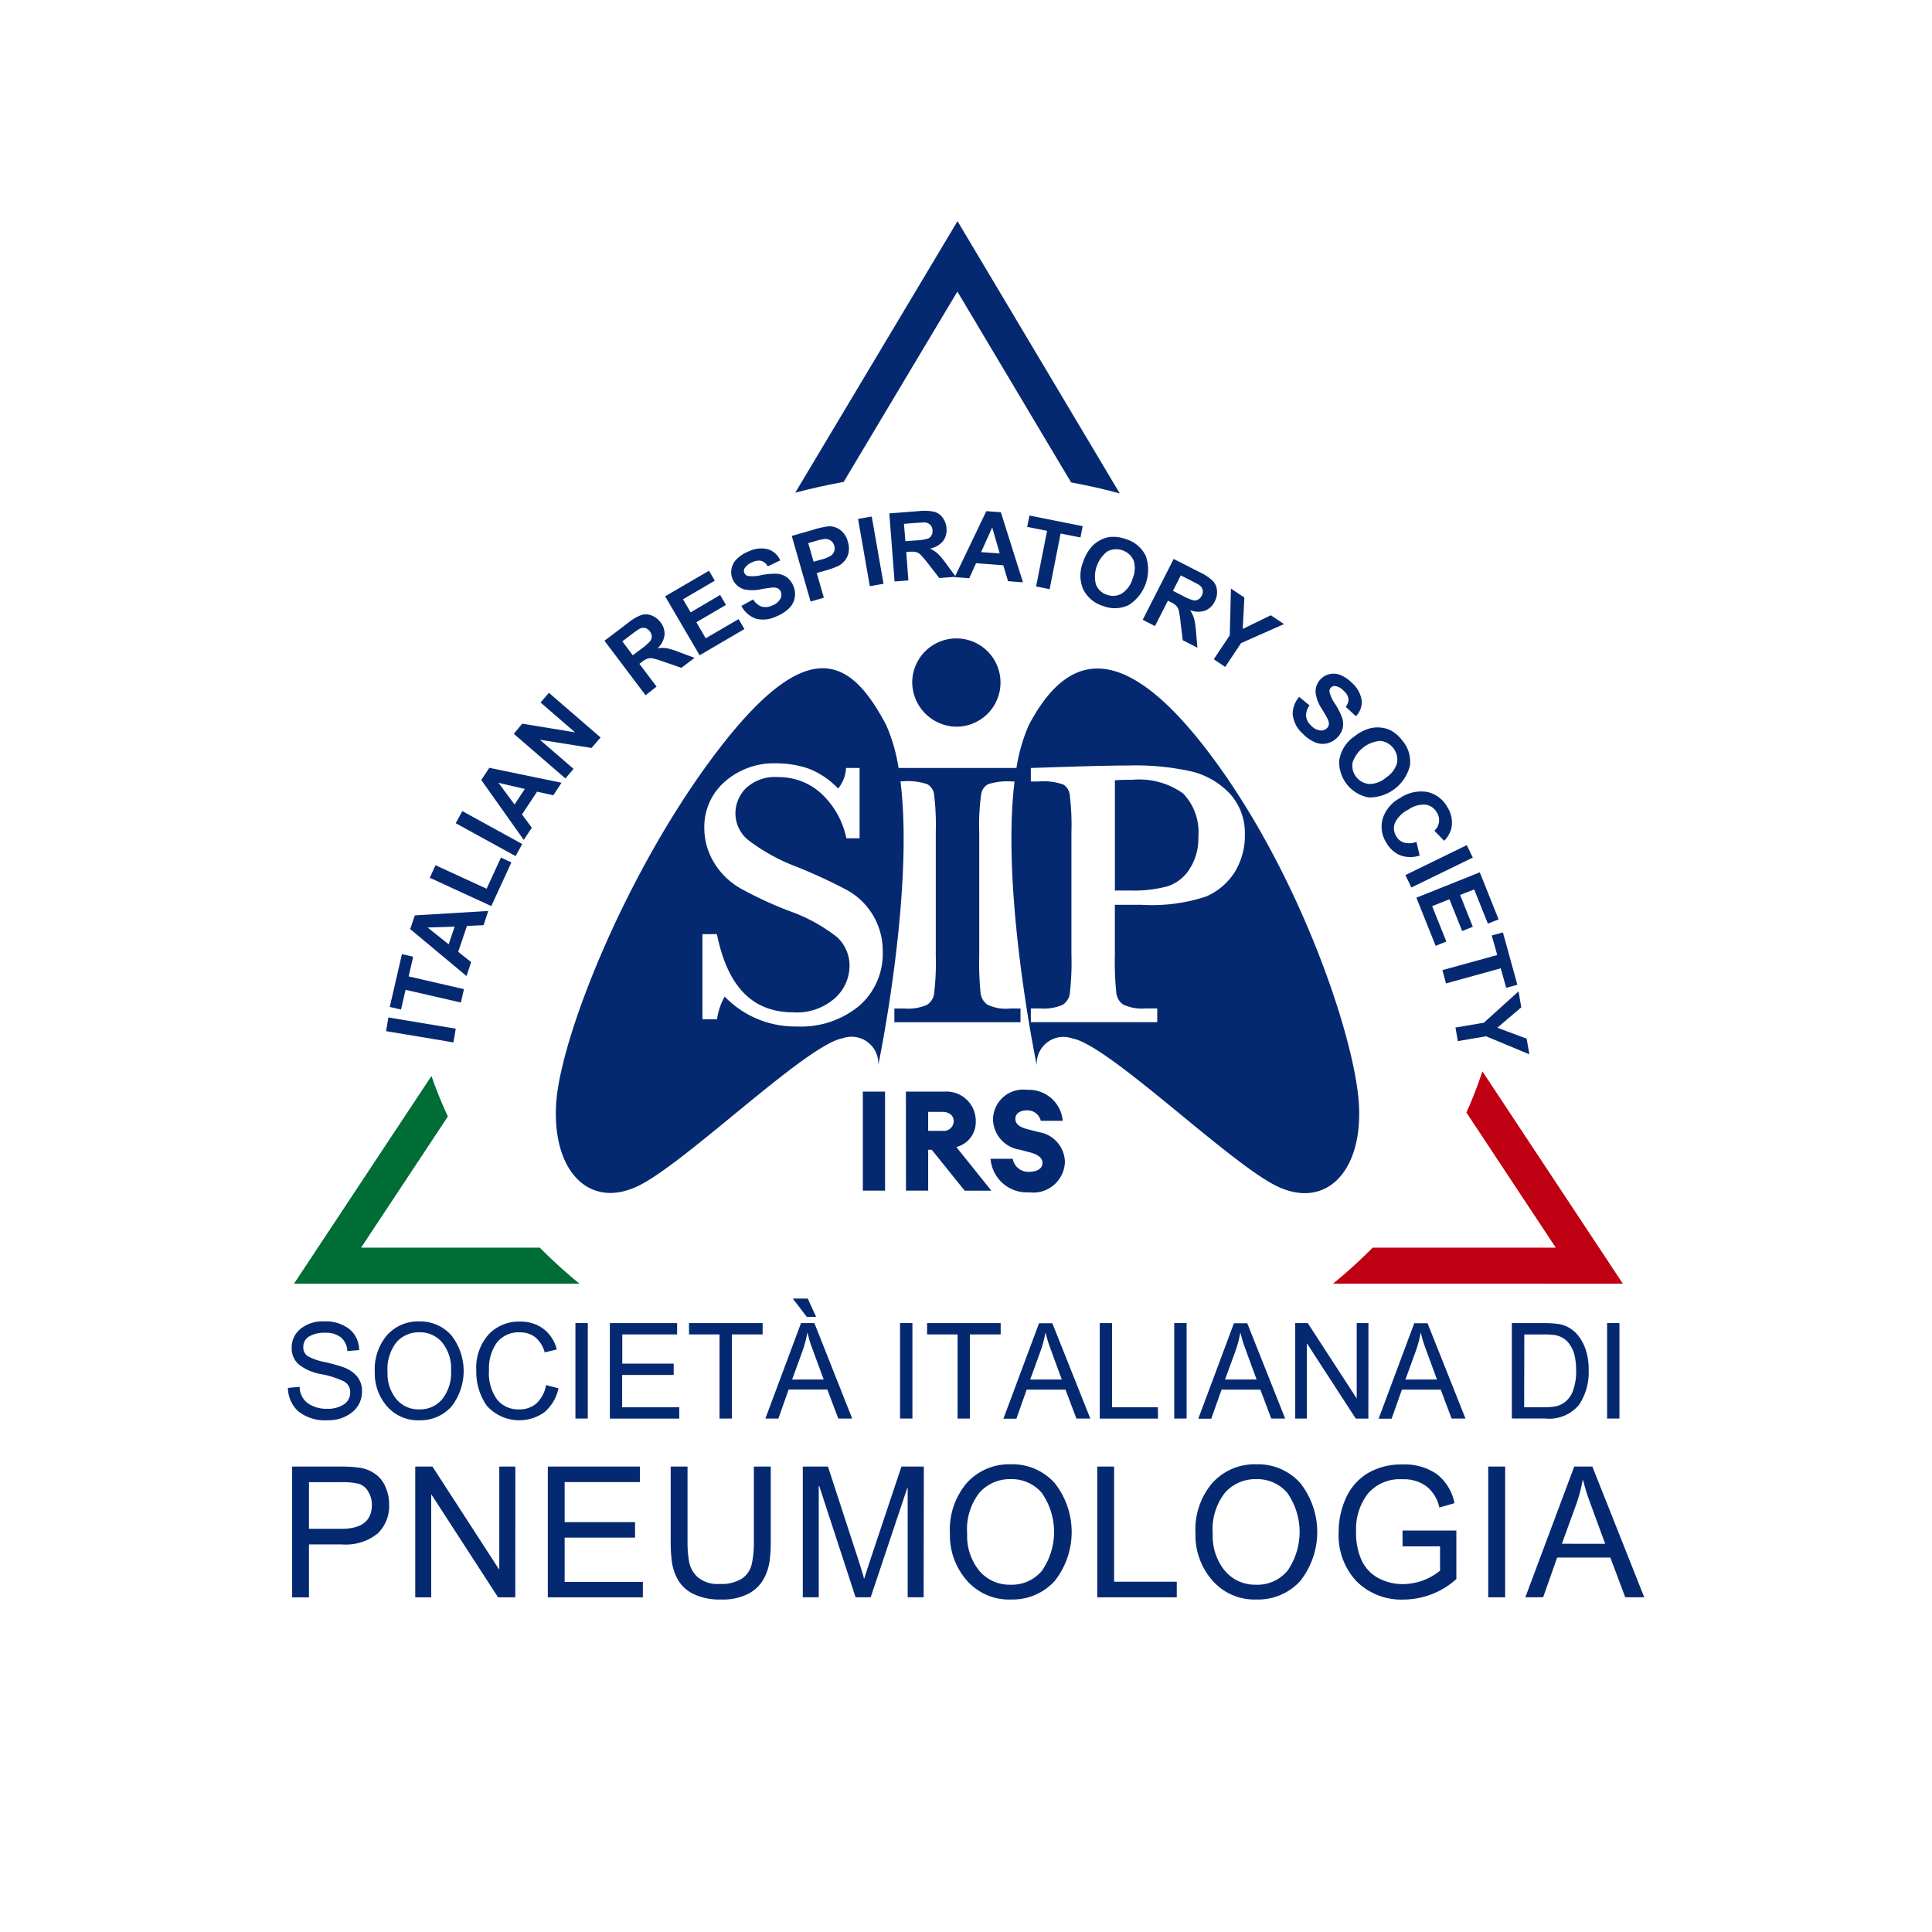
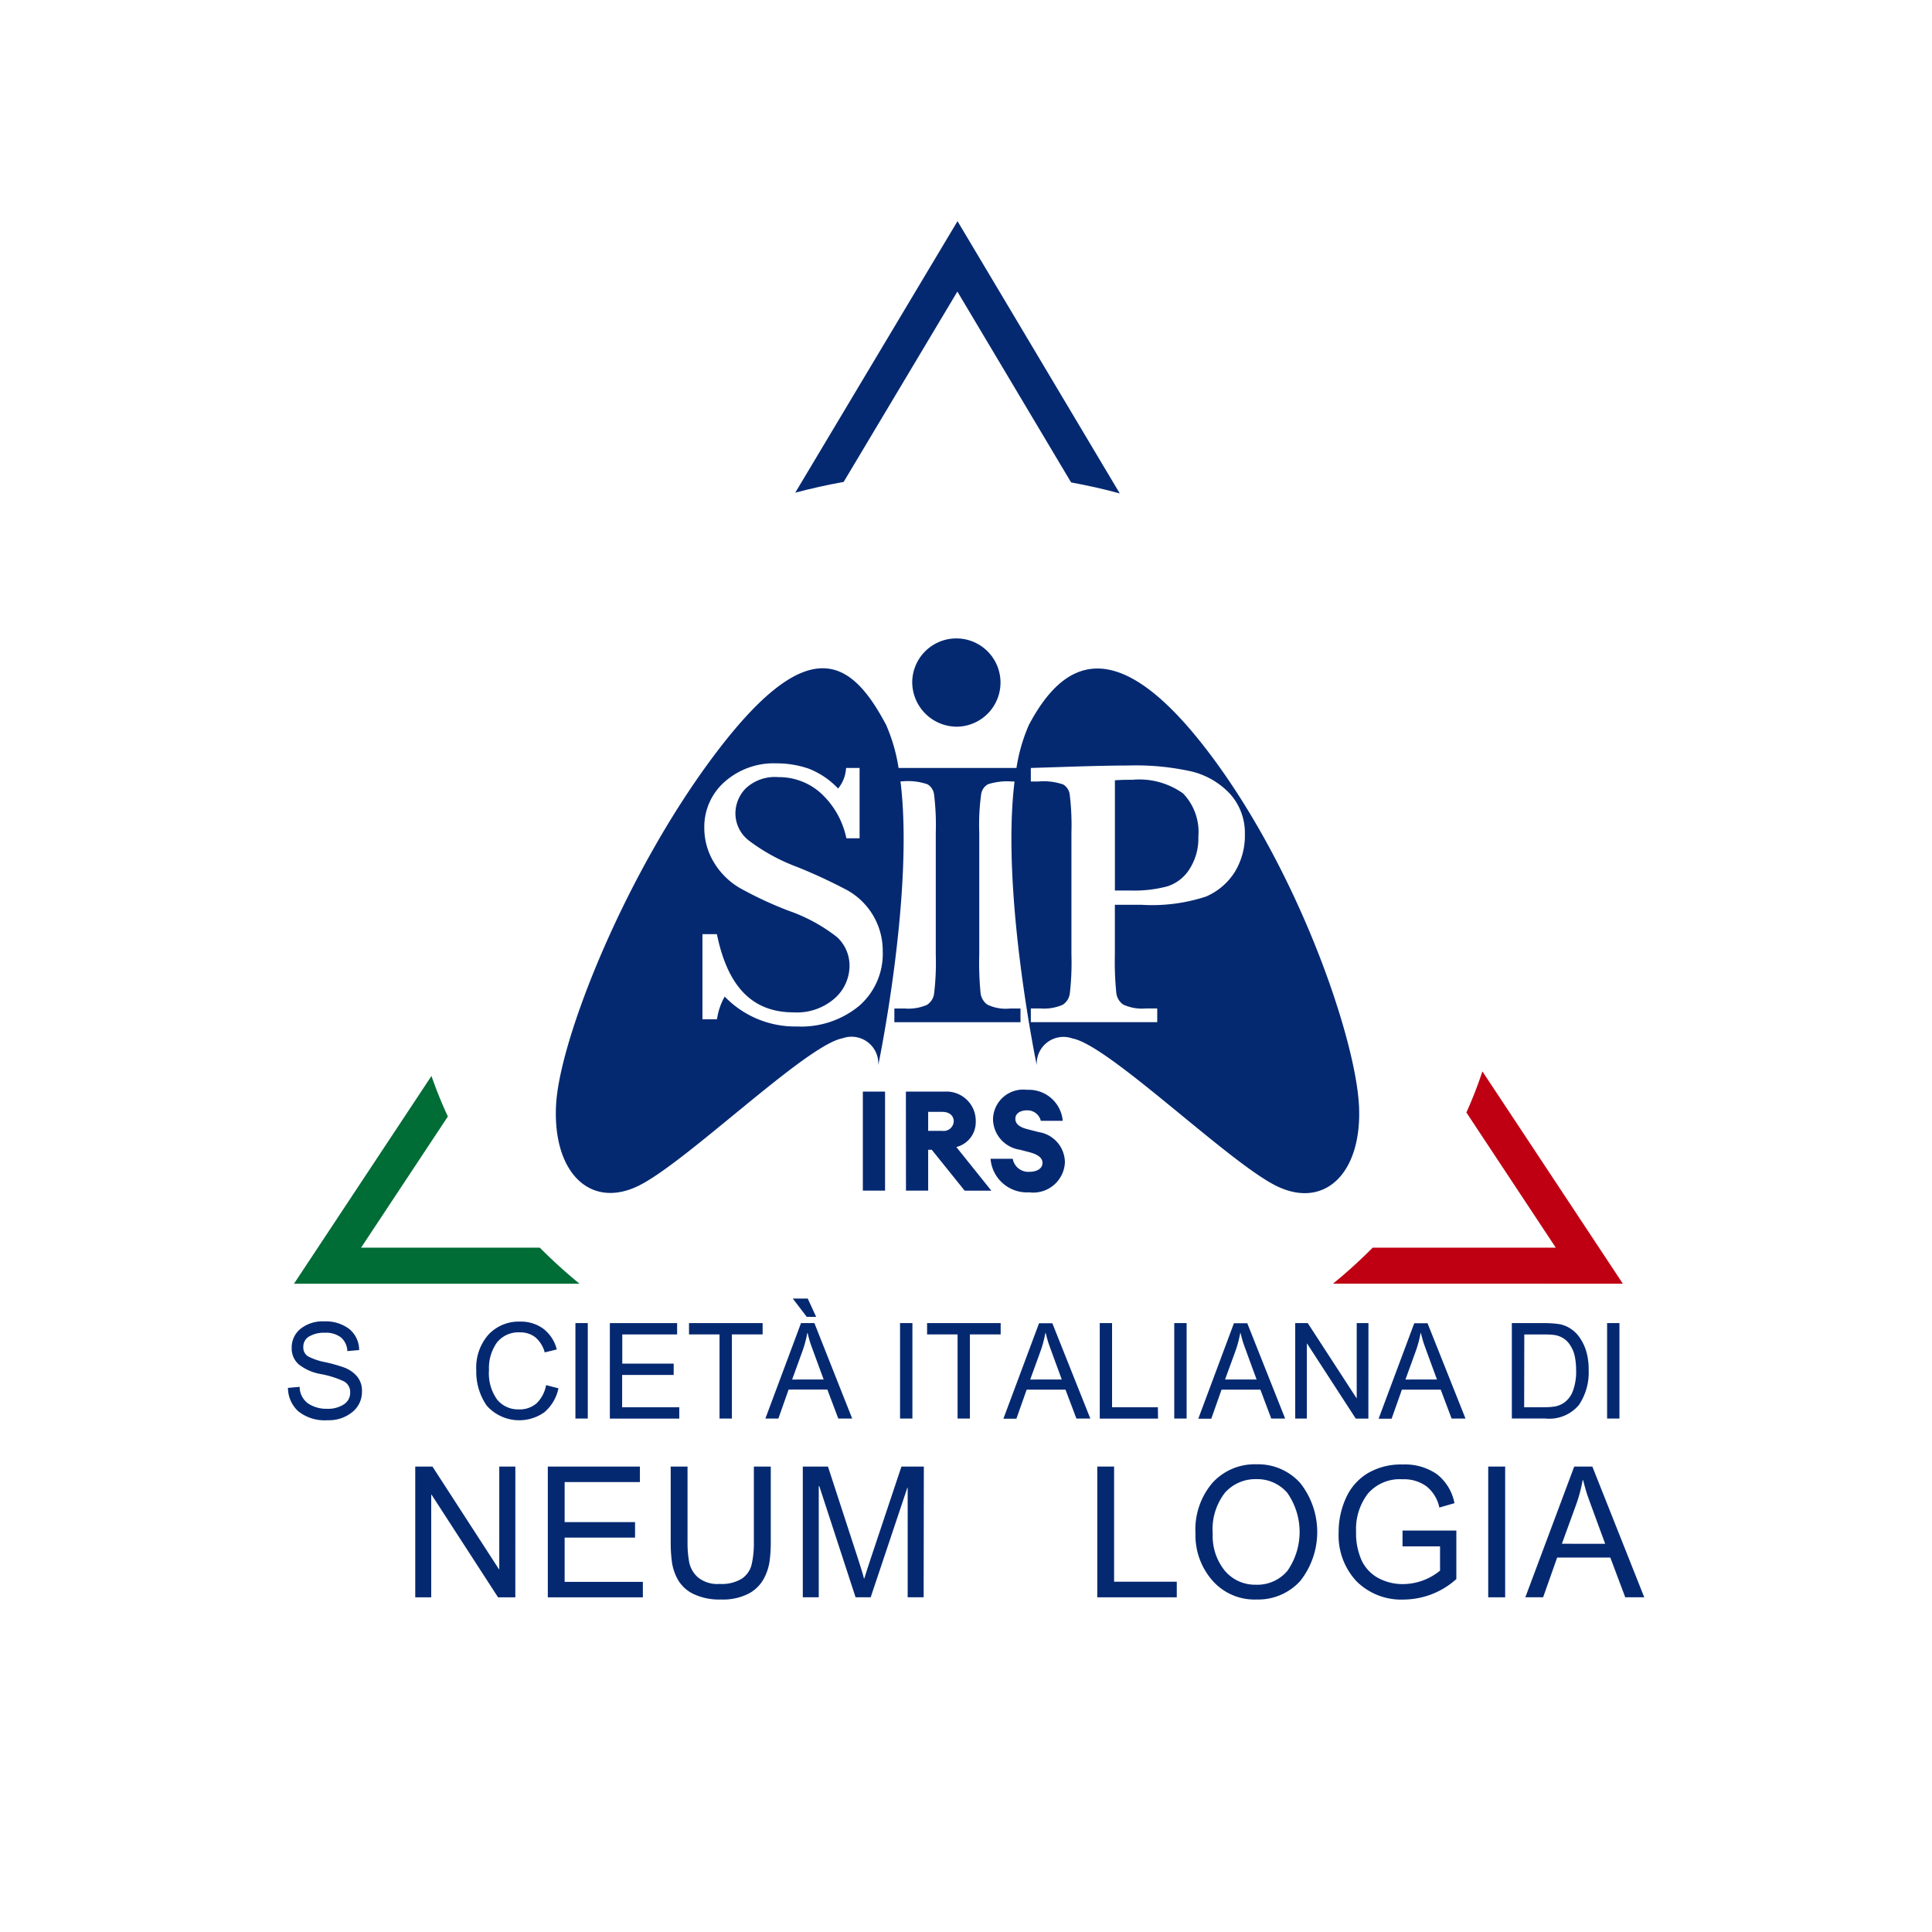
<svg xmlns="http://www.w3.org/2000/svg" width="70.465" height="70.465" viewBox="0 0 70.465 70.465">
  <defs>
    <clipPath id="clip-path">
      <rect id="Rettangolo_31" data-name="Rettangolo 31" width="70.465" height="70.465" fill="none" />
    </clipPath>
  </defs>
  <g id="Raggruppa_485" data-name="Raggruppa 485" transform="translate(-901.227 -718.496)">
    <g id="Raggruppa_46" data-name="Raggruppa 46" transform="translate(901.227 718.496)">
      <g id="Raggruppa_45" data-name="Raggruppa 45" clip-path="url(#clip-path)">
        <path id="Tracciato_216" data-name="Tracciato 216" d="M63.539,50.315l-5.123-7.744a15.5,15.5,0,0,1-.584,1.5L61.092,49H54.415a18.672,18.672,0,0,1-1.448,1.314Z" transform="translate(-4.349 -3.495)" fill="#bf0012" />
        <path id="Tracciato_217" data-name="Tracciato 217" d="M43.433,18.713,37.518,8.787,31.6,18.69c.577-.152,1.167-.285,1.765-.392l4.148-6.943,4.148,6.961c.6.111,1.19.241,1.768.4" transform="translate(-2.595 -0.721)" fill="#052971" />
        <path id="Tracciato_218" data-name="Tracciato 218" d="M16.7,42.747,11.682,50.33H22.095a18.685,18.685,0,0,1-1.448-1.315H14.129l3.165-4.784a15.576,15.576,0,0,1-.6-1.483" transform="translate(-0.959 -3.51)" fill="#006c36" />
        <path id="Tracciato_219" data-name="Tracciato 219" d="M13.608,53.589a.682.682,0,0,0-.234-.5.9.9,0,0,0-.589-.169,1.066,1.066,0,0,0-.565.133.425.425,0,0,0-.217.386.378.378,0,0,0,.165.338,2.265,2.265,0,0,0,.644.218,5.573,5.573,0,0,1,.687.195,1.145,1.145,0,0,1,.454.311.811.811,0,0,1,.189.564.935.935,0,0,1-.349.745,1.343,1.343,0,0,1-.905.3,1.54,1.54,0,0,1-1.072-.328,1.174,1.174,0,0,1-.374-.851l.427-.038a.751.751,0,0,0,.314.61,1.205,1.205,0,0,0,.686.19,1.056,1.056,0,0,0,.609-.159.5.5,0,0,0,.234-.432.44.44,0,0,0-.242-.416,3.47,3.47,0,0,0-.816-.257,1.8,1.8,0,0,1-.823-.359.772.772,0,0,1-.252-.6.868.868,0,0,1,.319-.691,1.292,1.292,0,0,1,.868-.274,1.415,1.415,0,0,1,.907.274.987.987,0,0,1,.366.772Z" transform="translate(-0.94 -4.311)" fill="#052971" />
-         <path id="Tracciato_220" data-name="Tracciato 220" d="M16.516,55.715a1.048,1.048,0,0,0,.834-.371,1.529,1.529,0,0,0,.324-1.031,1.511,1.511,0,0,0-.329-1.045,1.052,1.052,0,0,0-.821-.365,1.086,1.086,0,0,0-.837.358,1.59,1.59,0,0,0-.329,1.1,1.454,1.454,0,0,0,.322.981,1.048,1.048,0,0,0,.834.373m0-3.207a1.508,1.508,0,0,1,1.166.5,2.108,2.108,0,0,1,0,2.613,1.515,1.515,0,0,1-1.163.491,1.49,1.49,0,0,1-1.179-.51,1.83,1.83,0,0,1-.446-1.247A1.925,1.925,0,0,1,15.346,53a1.52,1.52,0,0,1,1.175-.494" transform="translate(-1.223 -4.311)" fill="#052971" />
        <path id="Tracciato_221" data-name="Tracciato 221" d="M21.922,54.946a1.555,1.555,0,0,1-.518.877,1.585,1.585,0,0,1-2.1-.247,2.173,2.173,0,0,1-.379-1.29,1.818,1.818,0,0,1,.446-1.3,1.516,1.516,0,0,1,1.152-.473,1.385,1.385,0,0,1,.845.259,1.359,1.359,0,0,1,.493.757l-.44.107a1.081,1.081,0,0,0-.337-.546.875.875,0,0,0-.567-.184,1,1,0,0,0-.842.375,1.605,1.605,0,0,0-.286,1,1.638,1.638,0,0,0,.3,1.081.988.988,0,0,0,.788.353.934.934,0,0,0,.645-.22,1.215,1.215,0,0,0,.349-.665Z" transform="translate(-1.554 -4.311)" fill="#052971" />
      </g>
    </g>
    <rect id="Rettangolo_32" data-name="Rettangolo 32" width="0.451" height="3.482" transform="translate(922.214 766.752)" fill="#052971" />
    <path id="Tracciato_222" data-name="Tracciato 222" d="M26.765,56.056H24.233V52.573h2.453v.413h-2v1.065h1.875v.413H24.681v1.179h2.084Z" transform="translate(899.237 714.18)" fill="#052971" />
    <path id="Tracciato_223" data-name="Tracciato 223" d="M30.063,52.986H28.942v3.069h-.451V52.986H27.378v-.413h2.685Z" transform="translate(898.979 714.18)" fill="#052971" />
    <g id="Raggruppa_48" data-name="Raggruppa 48" transform="translate(901.227 718.496)">
      <g id="Raggruppa_47" data-name="Raggruppa 47" clip-path="url(#clip-path)">
        <path id="Tracciato_224" data-name="Tracciato 224" d="M32.264,52.265h-.342l-.511-.668h.546Zm.275,2.285q-.417-1.13-.47-1.282c-.036-.1-.074-.24-.117-.411H31.94a4.05,4.05,0,0,1-.173.651l-.379,1.043Zm1.04,1.425h-.507l-.4-1.059H31.26l-.374,1.059h-.474l1.3-3.482H32.2Z" transform="translate(-2.497 -4.236)" fill="#052971" />
      </g>
    </g>
    <rect id="Rettangolo_34" data-name="Rettangolo 34" width="0.451" height="3.482" transform="translate(934.054 766.752)" fill="#052971" />
    <path id="Tracciato_225" data-name="Tracciato 225" d="M39.522,52.986H38.4v3.069H37.95V52.986H36.838v-.413h2.684Z" transform="translate(898.202 714.18)" fill="#052971" />
    <g id="Raggruppa_50" data-name="Raggruppa 50" transform="translate(901.227 718.496)">
      <g id="Raggruppa_49" data-name="Raggruppa 49" clip-path="url(#clip-path)">
        <path id="Tracciato_226" data-name="Tracciato 226" d="M42,54.63q-.416-1.13-.469-1.282c-.036-.1-.074-.24-.117-.411H41.4a4.05,4.05,0,0,1-.173.651l-.379,1.043Zm1.041,1.425h-.507L42.135,55H40.719l-.374,1.059h-.474l1.3-3.482h.484Z" transform="translate(-3.274 -4.316)" fill="#052971" />
      </g>
    </g>
    <path id="Tracciato_227" data-name="Tracciato 227" d="M45.825,56.056H43.7V52.573h.449v3.069h1.671Z" transform="translate(897.638 714.18)" fill="#052971" />
    <rect id="Rettangolo_36" data-name="Rettangolo 36" width="0.451" height="3.482" transform="translate(944.055 766.752)" fill="#052971" />
    <g id="Raggruppa_52" data-name="Raggruppa 52" transform="translate(901.227 718.496)">
      <g id="Raggruppa_51" data-name="Raggruppa 51" clip-path="url(#clip-path)">
        <path id="Tracciato_228" data-name="Tracciato 228" d="M49.741,54.63q-.416-1.13-.469-1.282c-.036-.1-.074-.24-.117-.411h-.012a4.051,4.051,0,0,1-.173.651L48.59,54.63Zm1.041,1.425h-.507L49.878,55H48.462l-.374,1.059h-.474l1.3-3.482H49.4Z" transform="translate(-3.909 -4.316)" fill="#052971" />
      </g>
    </g>
    <path id="Tracciato_229" data-name="Tracciato 229" d="M54.134,56.056h-.46L51.9,53.321h-.009v2.734h-.425V52.573h.457L53.7,55.308h.009V52.573h.428Z" transform="translate(897.001 714.18)" fill="#052971" />
    <g id="Raggruppa_54" data-name="Raggruppa 54" transform="translate(901.227 718.496)">
      <g id="Raggruppa_53" data-name="Raggruppa 53" clip-path="url(#clip-path)">
        <path id="Tracciato_230" data-name="Tracciato 230" d="M56.908,54.63q-.416-1.13-.469-1.282c-.036-.1-.074-.24-.117-.411h-.012a4.051,4.051,0,0,1-.173.651l-.379,1.043Zm1.041,1.425h-.507L57.045,55H55.629l-.375,1.059h-.474l1.3-3.482h.484Z" transform="translate(-4.498 -4.316)" fill="#052971" />
        <path id="Tracciato_231" data-name="Tracciato 231" d="M60.522,55.642h.726a2.527,2.527,0,0,0,.395-.028A.849.849,0,0,0,62,55.459a.9.9,0,0,0,.3-.413,2.032,2.032,0,0,0,.117-.76,2.47,2.47,0,0,0-.046-.487,1.136,1.136,0,0,0-.167-.413.786.786,0,0,0-.277-.274.867.867,0,0,0-.307-.106,3.053,3.053,0,0,0-.381-.019h-.712Zm-.449-3.069h1.17a3.667,3.667,0,0,1,.53.033,1.08,1.08,0,0,1,.422.157,1.161,1.161,0,0,1,.354.342,1.733,1.733,0,0,1,.238.5,2.333,2.333,0,0,1,.088.687,2.12,2.12,0,0,1-.356,1.267,1.41,1.41,0,0,1-1.225.494H60.073Z" transform="translate(-4.932 -4.316)" fill="#052971" />
      </g>
    </g>
    <rect id="Rettangolo_39" data-name="Rettangolo 39" width="0.45" height="3.482" transform="translate(959.842 766.752)" fill="#052971" />
    <g id="Raggruppa_56" data-name="Raggruppa 56" transform="translate(901.227 718.496)">
      <g id="Raggruppa_55" data-name="Raggruppa 55" clip-path="url(#clip-path)">
-         <path id="Tracciato_232" data-name="Tracciato 232" d="M12.222,60.544h1.194q1.095,0,1.1-.871a.9.9,0,0,0-.142-.5.589.589,0,0,0-.352-.274,2.554,2.554,0,0,0-.614-.055H12.222Zm-.614-2.27h1.75a5.1,5.1,0,0,1,.712.042,1.278,1.278,0,0,1,.558.221,1.084,1.084,0,0,1,.386.482,1.565,1.565,0,0,1,.132.634,1.4,1.4,0,0,1-.415,1.06,1.857,1.857,0,0,1-1.323.4H12.222v1.932h-.614Z" transform="translate(-0.953 -4.785)" fill="#052971" />
-       </g>
+         </g>
    </g>
    <path id="Tracciato_233" data-name="Tracciato 233" d="M20.15,63.043h-.63L17.095,59.3h-.012v3.744H16.5V58.274h.627l2.425,3.744h.013V58.274h.586Z" transform="translate(899.872 713.711)" fill="#052971" />
    <path id="Tracciato_234" data-name="Tracciato 234" d="M25.235,63.043H21.768V58.274h3.359v.566H22.382V60.3H24.95v.566H22.382v1.613h2.853Z" transform="translate(899.439 713.711)" fill="#052971" />
    <g id="Raggruppa_58" data-name="Raggruppa 58" transform="translate(901.227 718.496)">
      <g id="Raggruppa_57" data-name="Raggruppa 57" clip-path="url(#clip-path)">
        <path id="Tracciato_235" data-name="Tracciato 235" d="M30.3,61.032a5.207,5.207,0,0,1-.041.68,1.906,1.906,0,0,1-.208.643,1.346,1.346,0,0,1-.552.55,2.041,2.041,0,0,1-1.016.218,2.192,2.192,0,0,1-1-.2,1.31,1.31,0,0,1-.557-.5,1.838,1.838,0,0,1-.228-.644,5.286,5.286,0,0,1-.048-.748V58.274h.614v2.748a3.94,3.94,0,0,0,.061.742,1,1,0,0,0,.317.55,1.121,1.121,0,0,0,.791.241,1.407,1.407,0,0,0,.813-.193.872.872,0,0,0,.355-.51,3.482,3.482,0,0,0,.082-.83V58.274H30.3Z" transform="translate(-2.188 -4.785)" fill="#052971" />
        <path id="Tracciato_236" data-name="Tracciato 236" d="M36.307,63.042h-.583V59.051h-.013l-1.336,3.991h-.551L32.5,58.986h-.019v4.056h-.582V58.274h.918l1.1,3.376q.183.563.212.706h.013q.085-.277.247-.764l1.108-3.318h.817Z" transform="translate(-2.619 -4.785)" fill="#052971" />
-         <path id="Tracciato_237" data-name="Tracciato 237" d="M39.957,62.576a1.434,1.434,0,0,0,1.143-.508,2.485,2.485,0,0,0-.006-2.843,1.439,1.439,0,0,0-1.124-.5,1.485,1.485,0,0,0-1.146.491,2.173,2.173,0,0,0-.45,1.505,2,2,0,0,0,.441,1.344,1.437,1.437,0,0,0,1.143.51m.006-4.391a2.062,2.062,0,0,1,1.6.681,2.883,2.883,0,0,1,0,3.577,2.074,2.074,0,0,1-1.593.673,2.039,2.039,0,0,1-1.615-.7,2.5,2.5,0,0,1-.611-1.707,2.627,2.627,0,0,1,.618-1.847,2.08,2.08,0,0,1,1.608-.677" transform="translate(-3.099 -4.777)" fill="#052971" />
      </g>
    </g>
    <path id="Tracciato_238" data-name="Tracciato 238" d="M46.5,63.043H43.6V58.274h.614v4.2H46.5Z" transform="translate(897.647 713.711)" fill="#052971" />
    <g id="Raggruppa_60" data-name="Raggruppa 60" transform="translate(901.227 718.496)">
      <g id="Raggruppa_59" data-name="Raggruppa 59" clip-path="url(#clip-path)">
        <path id="Tracciato_239" data-name="Tracciato 239" d="M49.714,62.576a1.434,1.434,0,0,0,1.143-.508,2.487,2.487,0,0,0-.006-2.843,1.442,1.442,0,0,0-1.124-.5,1.485,1.485,0,0,0-1.146.491,2.173,2.173,0,0,0-.45,1.505,2,2,0,0,0,.441,1.344,1.437,1.437,0,0,0,1.143.51m.006-4.391a2.062,2.062,0,0,1,1.6.681,2.883,2.883,0,0,1,0,3.577,2.074,2.074,0,0,1-1.593.673,2.039,2.039,0,0,1-1.615-.7,2.5,2.5,0,0,1-.611-1.707,2.627,2.627,0,0,1,.618-1.847,2.08,2.08,0,0,1,1.608-.677" transform="translate(-3.9 -4.777)" fill="#052971" />
        <path id="Tracciato_240" data-name="Tracciato 240" d="M57.484,62.369a2.9,2.9,0,0,1-1.918.748,2.309,2.309,0,0,1-1.723-.666,2.442,2.442,0,0,1-.652-1.78,2.982,2.982,0,0,1,.266-1.258,2.018,2.018,0,0,1,.788-.9,2.388,2.388,0,0,1,1.276-.322,2.038,2.038,0,0,1,1.254.354,1.752,1.752,0,0,1,.64,1.057l-.551.159a1.34,1.34,0,0,0-.465-.77,1.392,1.392,0,0,0-.878-.261,1.532,1.532,0,0,0-1.266.527,2.12,2.12,0,0,0-.428,1.38,2.422,2.422,0,0,0,.206,1.06,1.426,1.426,0,0,0,.614.641,1.878,1.878,0,0,0,.887.215,2.151,2.151,0,0,0,1.355-.491v-.885H55.521V60.6h1.963Z" transform="translate(-4.367 -4.777)" fill="#052971" />
      </g>
    </g>
    <rect id="Rettangolo_43" data-name="Rettangolo 43" width="0.618" height="4.769" transform="translate(955.506 771.985)" fill="#052971" />
    <g id="Raggruppa_62" data-name="Raggruppa 62" transform="translate(901.227 718.496)">
      <g id="Raggruppa_61" data-name="Raggruppa 61" clip-path="url(#clip-path)">
        <path id="Tracciato_241" data-name="Tracciato 241" d="M63.521,61.091q-.57-1.549-.643-1.757c-.049-.14-.1-.329-.162-.563H62.7a5.629,5.629,0,0,1-.238.891l-.52,1.428Zm1.425,1.951h-.693l-.545-1.45H61.77l-.512,1.45h-.649l1.783-4.768h.661Z" transform="translate(-4.976 -4.785)" fill="#052971" />
        <path id="Tracciato_242" data-name="Tracciato 242" d="M40.367,47.045a1.155,1.155,0,0,0,1.288-1.094,1.127,1.127,0,0,0-.957-1.105l-.412-.106c-.28-.072-.443-.189-.438-.387s.194-.3.428-.3a.5.5,0,0,1,.5.382h.8a1.241,1.241,0,0,0-1.3-1.13,1.1,1.1,0,0,0-1.243,1.1,1.146,1.146,0,0,0,.978,1.084l.352.092c.346.092.474.224.474.392,0,.2-.2.321-.468.321a.574.574,0,0,1-.616-.474h-.81a1.33,1.33,0,0,0,1.425,1.222m-3.7-2.24v-.693h.52c.24,0,.412.128.412.347a.366.366,0,0,1-.412.346Zm-.81,2.179h.81V45.492H36.8L38,46.984h.973l-1.278-1.593a.934.934,0,0,0,.708-.932,1.068,1.068,0,0,0-1.121-1.09H35.855Zm-1.573,0h.81V43.369h-.81Z" transform="translate(-2.815 -3.556)" fill="#052971" />
-         <path id="Tracciato_243" data-name="Tracciato 243" d="M54.43,39.638l1.03-.176,1.58.658-.1-.571-1.068-.4.873-.744-.1-.581L55.38,38.967l-1.034.176ZM54,37.535l1.995-.552.2.711.407-.112-.527-1.908-.407.112.2.712-2,.551Zm-.378-1.372.39-.156-.517-1.292.63-.252.464,1.161.389-.156-.464-1.161.513-.2.5,1.247.391-.156-.686-1.716-2.313.925Zm-.884-2.128,2.239-1.091-.22-.453-2.239,1.091ZM52.472,32.4a.5.5,0,0,1-.285-.23.549.549,0,0,1-.054-.482,1.04,1.04,0,0,1,.491-.491.968.968,0,0,1,.641-.182.566.566,0,0,1,.4.285.515.515,0,0,1-.09.665l.357.367a.976.976,0,0,0,.263-.454,1.032,1.032,0,0,0-.148-.776,1.1,1.1,0,0,0-.728-.55,1.362,1.362,0,0,0-.995.219,1.3,1.3,0,0,0-.632.749,1.071,1.071,0,0,0,.127.874,1.058,1.058,0,0,0,.509.467,1.092,1.092,0,0,0,.711.01l-.117-.5a.741.741,0,0,1-.451.027m-.866-3.71a.695.695,0,0,1,.612.79.934.934,0,0,1-.392.539.95.95,0,0,1-.632.243.671.671,0,0,1-.6-.785,1.166,1.166,0,0,1,1.014-.788m-1.5.67a1.311,1.311,0,0,0,1.076,1.394,1.527,1.527,0,0,0,1.5-1.157,1.17,1.17,0,0,0-.267-.906,1.363,1.363,0,0,0-.4-.365.955.955,0,0,0-.375-.118,1.173,1.173,0,0,0-.412.024,1.593,1.593,0,0,0-.576.3,1.286,1.286,0,0,0-.54.829m-1.7-1.606a1.078,1.078,0,0,0,.357.668,1.406,1.406,0,0,0,.448.319.719.719,0,0,0,.434.042.783.783,0,0,0,.578-.55.7.7,0,0,0-.015-.374,2.447,2.447,0,0,0-.257-.511,1.338,1.338,0,0,1-.208-.445.194.194,0,0,1,.054-.16.182.182,0,0,1,.166-.052.572.572,0,0,1,.306.179.5.5,0,0,1,.166.285.429.429,0,0,1-.1.293l.371.341a.723.723,0,0,0,.213-.564,1.054,1.054,0,0,0-.352-.645,1.247,1.247,0,0,0-.408-.285.669.669,0,0,0-.4-.042.635.635,0,0,0-.329.175.647.647,0,0,0-.193.516,1.372,1.372,0,0,0,.226.576c.111.184.181.306.207.362a.4.4,0,0,1,.051.2.222.222,0,0,1-.07.143.3.3,0,0,1-.257.083.557.557,0,0,1-.331-.186.542.542,0,0,1-.175-.34.6.6,0,0,1,.129-.383l-.379-.313a.947.947,0,0,0-.237.664m-2.462-1.758.58-.869,1.566-.693-.482-.322-1.025.5.061-1.146-.49-.328-.044,1.706-.582.872Zm-1.62-3.338.35.178c.182.093.29.151.324.174a.31.31,0,0,1,.124.173.3.3,0,0,1-.032.212.322.322,0,0,1-.13.143.269.269,0,0,1-.173.03,1.95,1.95,0,0,1-.417-.178l-.331-.169ZM43.385,24.5l.472-.926.091.046a.808.808,0,0,1,.213.14.4.4,0,0,1,.088.161,3.685,3.685,0,0,1,.07.447l.078.648.536.273-.05-.571a2.87,2.87,0,0,0-.072-.49,1.164,1.164,0,0,0-.145-.308.792.792,0,0,0,.543.018.665.665,0,0,0,.357-.338.715.715,0,0,0,.081-.4.567.567,0,0,0-.15-.344,1.791,1.791,0,0,0-.486-.323l-.944-.481-1.13,2.22Zm-1.727-2.727a.695.695,0,0,1,.945.329.935.935,0,0,1-.034.665.949.949,0,0,1-.4.55.631.631,0,0,1-.537.041.638.638,0,0,1-.4-.371,1.165,1.165,0,0,1,.42-1.213m-.887,1.379a1.177,1.177,0,0,0,.722.612,1.162,1.162,0,0,0,.94-.032,1.527,1.527,0,0,0,.624-1.788,1.176,1.176,0,0,0-.719-.614,1.383,1.383,0,0,0-.54-.084.978.978,0,0,0-.378.106,1.15,1.15,0,0,0-.331.246,1.583,1.583,0,0,0-.319.565,1.293,1.293,0,0,0,0,.99m-1.221,0,.4-2.029.723.144.082-.413-1.941-.387-.083.413.725.145-.4,2.029Zm-2.5-1.35.406-.9.272.947Zm.721-1.455-.531-.04L36.08,22.715l.531.041.249-.549.992.076.174.58.545.042Zm-3.534.423.391-.031q.306-.023.366-.019a.3.3,0,0,1,.2.083.3.3,0,0,1,.083.2.317.317,0,0,1-.036.19.272.272,0,0,1-.132.116,1.914,1.914,0,0,1-.449.066l-.371.028Zm.161,2.063L34.314,21.8l.1-.007a.821.821,0,0,1,.255.008.386.386,0,0,1,.159.091,3.558,3.558,0,0,1,.293.345l.4.512.6-.047-.341-.461a2.736,2.736,0,0,0-.317-.381,1.152,1.152,0,0,0-.285-.188.789.789,0,0,0,.474-.267.665.665,0,0,0,.129-.475.723.723,0,0,0-.14-.384.568.568,0,0,0-.307-.215,1.775,1.775,0,0,0-.583-.022l-1.056.082.193,2.484Zm-.906.124-.43-2.454-.5.087.43,2.454Zm-2.515-1.549a2.321,2.321,0,0,1,.353-.084.349.349,0,0,1,.225.05.322.322,0,0,1,.139.193.336.336,0,0,1,0,.2.328.328,0,0,1-.117.162,1.3,1.3,0,0,1-.371.147l-.265.076-.195-.679Zm.338,2.056-.259-.9.315-.09a2.908,2.908,0,0,0,.492-.179.731.731,0,0,0,.218-.185.682.682,0,0,0,.136-.295.812.812,0,0,0-.027-.394.768.768,0,0,0-.273-.426.658.658,0,0,0-.412-.136,2.948,2.948,0,0,0-.585.129l-.776.223.687,2.394Zm-2.476.764a1.077,1.077,0,0,0,.753-.086,1.4,1.4,0,0,0,.462-.3.708.708,0,0,0,.2-.388.725.725,0,0,0-.05-.415.746.746,0,0,0-.248-.326.7.7,0,0,0-.353-.123,2.475,2.475,0,0,0-.569.05,1.316,1.316,0,0,1-.49.03.189.189,0,0,1-.128-.109.18.18,0,0,1,.012-.173.572.572,0,0,1,.28-.218.5.5,0,0,1,.326-.049.423.423,0,0,1,.236.2l.453-.219a.727.727,0,0,0-.446-.406,1.051,1.051,0,0,0-.73.091,1.25,1.25,0,0,0-.416.274.676.676,0,0,0-.185.354.634.634,0,0,0,.041.37.65.65,0,0,0,.409.37,1.364,1.364,0,0,0,.619,0c.213-.035.351-.055.413-.06a.422.422,0,0,1,.208.028.229.229,0,0,1,.107.117.307.307,0,0,1-.018.27.559.559,0,0,1-.3.24.541.541,0,0,1-.38.038.6.6,0,0,1-.308-.262l-.43.238a.951.951,0,0,0,.53.464m-.419.379-.212-.363-1.2.7-.341-.585,1.079-.632-.212-.363L26.45,24l-.279-.477,1.16-.678-.212-.363-1.6.933,1.258,2.151Zm-4.452.449.313-.237q.244-.184.3-.215a.31.31,0,0,1,.21-.037.3.3,0,0,1,.176.121.325.325,0,0,1,.072.18.268.268,0,0,1-.049.17,1.916,1.916,0,0,1-.342.3l-.3.225Zm1.248,1.65-.627-.83.081-.061a.837.837,0,0,1,.219-.13.376.376,0,0,1,.183-.008,3.294,3.294,0,0,1,.432.132l.617.212.48-.363-.536-.2a2.738,2.738,0,0,0-.472-.15,1.17,1.17,0,0,0-.341,0,.79.79,0,0,0,.254-.481.668.668,0,0,0-.148-.469.727.727,0,0,0-.324-.247.574.574,0,0,0-.375-.016,1.823,1.823,0,0,0-.5.3l-.844.639,1.5,1.987Zm-3.029,3-1.228-1.062,1.885.3.33-.382-1.884-1.629-.306.353,1.258,1.088-1.926-.317L20,28.43l1.884,1.629Zm-2.151,1.3-.586-.791.961.224Zm-.92-1.338-.294.443L20.363,32.3l.294-.445-.358-.484.55-.831.592.131.3-.456Zm1.2,2.779-2.184-1.2-.242.441,2.184,1.2Zm-.395.671-.382-.175-.522,1.135-1.863-.857-.21.457,2.244,1.033Zm-2.287,2.988-.769-.613.985-.031Zm-1.235-1.056-.169.5,2.054,1.712.169-.507-.471-.375.317-.945.606-.027.173-.519Zm1.792,2.69-2.017-.464.165-.719-.41-.095-.444,1.928.41.095.166-.72,2.017.464Zm-.3,1.442-2.457-.409-.083.5,2.457.41Z" transform="translate(-1.26 -1.666)" fill="#052971" />
        <path id="Tracciato_244" data-name="Tracciato 244" d="M45.194,33.883A2.059,2.059,0,0,0,45.52,32.7a2.027,2.027,0,0,0-.556-1.58,2.746,2.746,0,0,0-1.842-.5c-.267,0-.484.006-.646.019V34.66h.6a4.63,4.63,0,0,0,1.318-.154,1.494,1.494,0,0,0,.8-.622m2.023-1.266a2.545,2.545,0,0,1-.366,1.362,2.327,2.327,0,0,1-1.053.9,6.318,6.318,0,0,1-2.356.3h-.967V37a11.212,11.212,0,0,0,.052,1.387.6.6,0,0,0,.249.43,1.627,1.627,0,0,0,.83.144h.414v.5H39.41v-.5h.351a1.7,1.7,0,0,0,.809-.133.576.576,0,0,0,.26-.4A9.7,9.7,0,0,0,40.891,37V32.544a9.192,9.192,0,0,0-.062-1.38.505.505,0,0,0-.238-.372,2.206,2.206,0,0,0-.91-.109H39.41v-.493l1.3-.042c.969-.031,1.732-.048,2.267-.048a9.314,9.314,0,0,1,2.329.225,2.838,2.838,0,0,1,1.369.81,2.118,2.118,0,0,1,.541,1.482M34.009,36.9a2.511,2.511,0,0,1-.858,1.964,3.319,3.319,0,0,1-2.27.754,3.565,3.565,0,0,1-2.636-1.09,2.306,2.306,0,0,0-.269.753l-.016.075h-.527V36.252h.527l.016.074c.4,1.869,1.3,2.777,2.778,2.777a2.086,2.086,0,0,0,1.512-.519,1.589,1.589,0,0,0,.531-1.154,1.409,1.409,0,0,0-.462-1.077,6.14,6.14,0,0,0-1.765-.958A13.784,13.784,0,0,1,28.8,34.57a2.675,2.675,0,0,1-.955-.947,2.423,2.423,0,0,1-.344-1.246,2.184,2.184,0,0,1,.746-1.686,2.7,2.7,0,0,1,1.875-.67,3.6,3.6,0,0,1,1.184.193,2.943,2.943,0,0,1,1.075.726,1.278,1.278,0,0,0,.283-.667l.008-.084h.492v2.565h-.48l-.017-.071a3.072,3.072,0,0,0-.929-1.586,2.276,2.276,0,0,0-1.53-.573,1.556,1.556,0,0,0-1.194.408,1.307,1.307,0,0,0-.378.9,1.251,1.251,0,0,0,.474.993,6.915,6.915,0,0,0,1.776.975,19.281,19.281,0,0,1,1.822.845,2.525,2.525,0,0,1,1.3,2.261m17.37,5.6c-.118-2.449-2.219-8.641-5.558-12.985s-5.241-3.243-6.481-.9a6.274,6.274,0,0,0-.453,1.568h-4.3a6.312,6.312,0,0,0-.453-1.568c-1.24-2.342-2.762-3.463-6.1.879S22.212,40.056,22.093,42.5s1.238,3.765,2.969,2.948,6.143-5.157,7.484-5.4a.976.976,0,0,1,1.3.979s1.314-6.284.81-10.35h.077a2.2,2.2,0,0,1,.91.109.505.505,0,0,1,.238.372,9.136,9.136,0,0,1,.062,1.38V37a9.639,9.639,0,0,1-.062,1.43.574.574,0,0,1-.26.4,1.7,1.7,0,0,1-.809.133h-.379v.5h4.6v-.5h-.379a1.546,1.546,0,0,1-.833-.144.607.607,0,0,1-.245-.43A11.193,11.193,0,0,1,37.529,37V32.544a8.053,8.053,0,0,1,.072-1.41.494.494,0,0,1,.246-.35,2.306,2.306,0,0,1,.891-.1h.078c-.5,4.066.81,10.35.81,10.35a.975.975,0,0,1,1.3-.979c1.34.242,5.752,4.582,7.484,5.4s3.088-.5,2.969-2.948" transform="translate(-1.813 -2.18)" fill="#052971" />
        <path id="Tracciato_245" data-name="Tracciato 245" d="M37.9,28.587a1.61,1.61,0,1,0-1.653-1.609A1.631,1.631,0,0,0,37.9,28.587" transform="translate(-2.976 -2.083)" fill="#052971" />
      </g>
    </g>
  </g>
</svg>